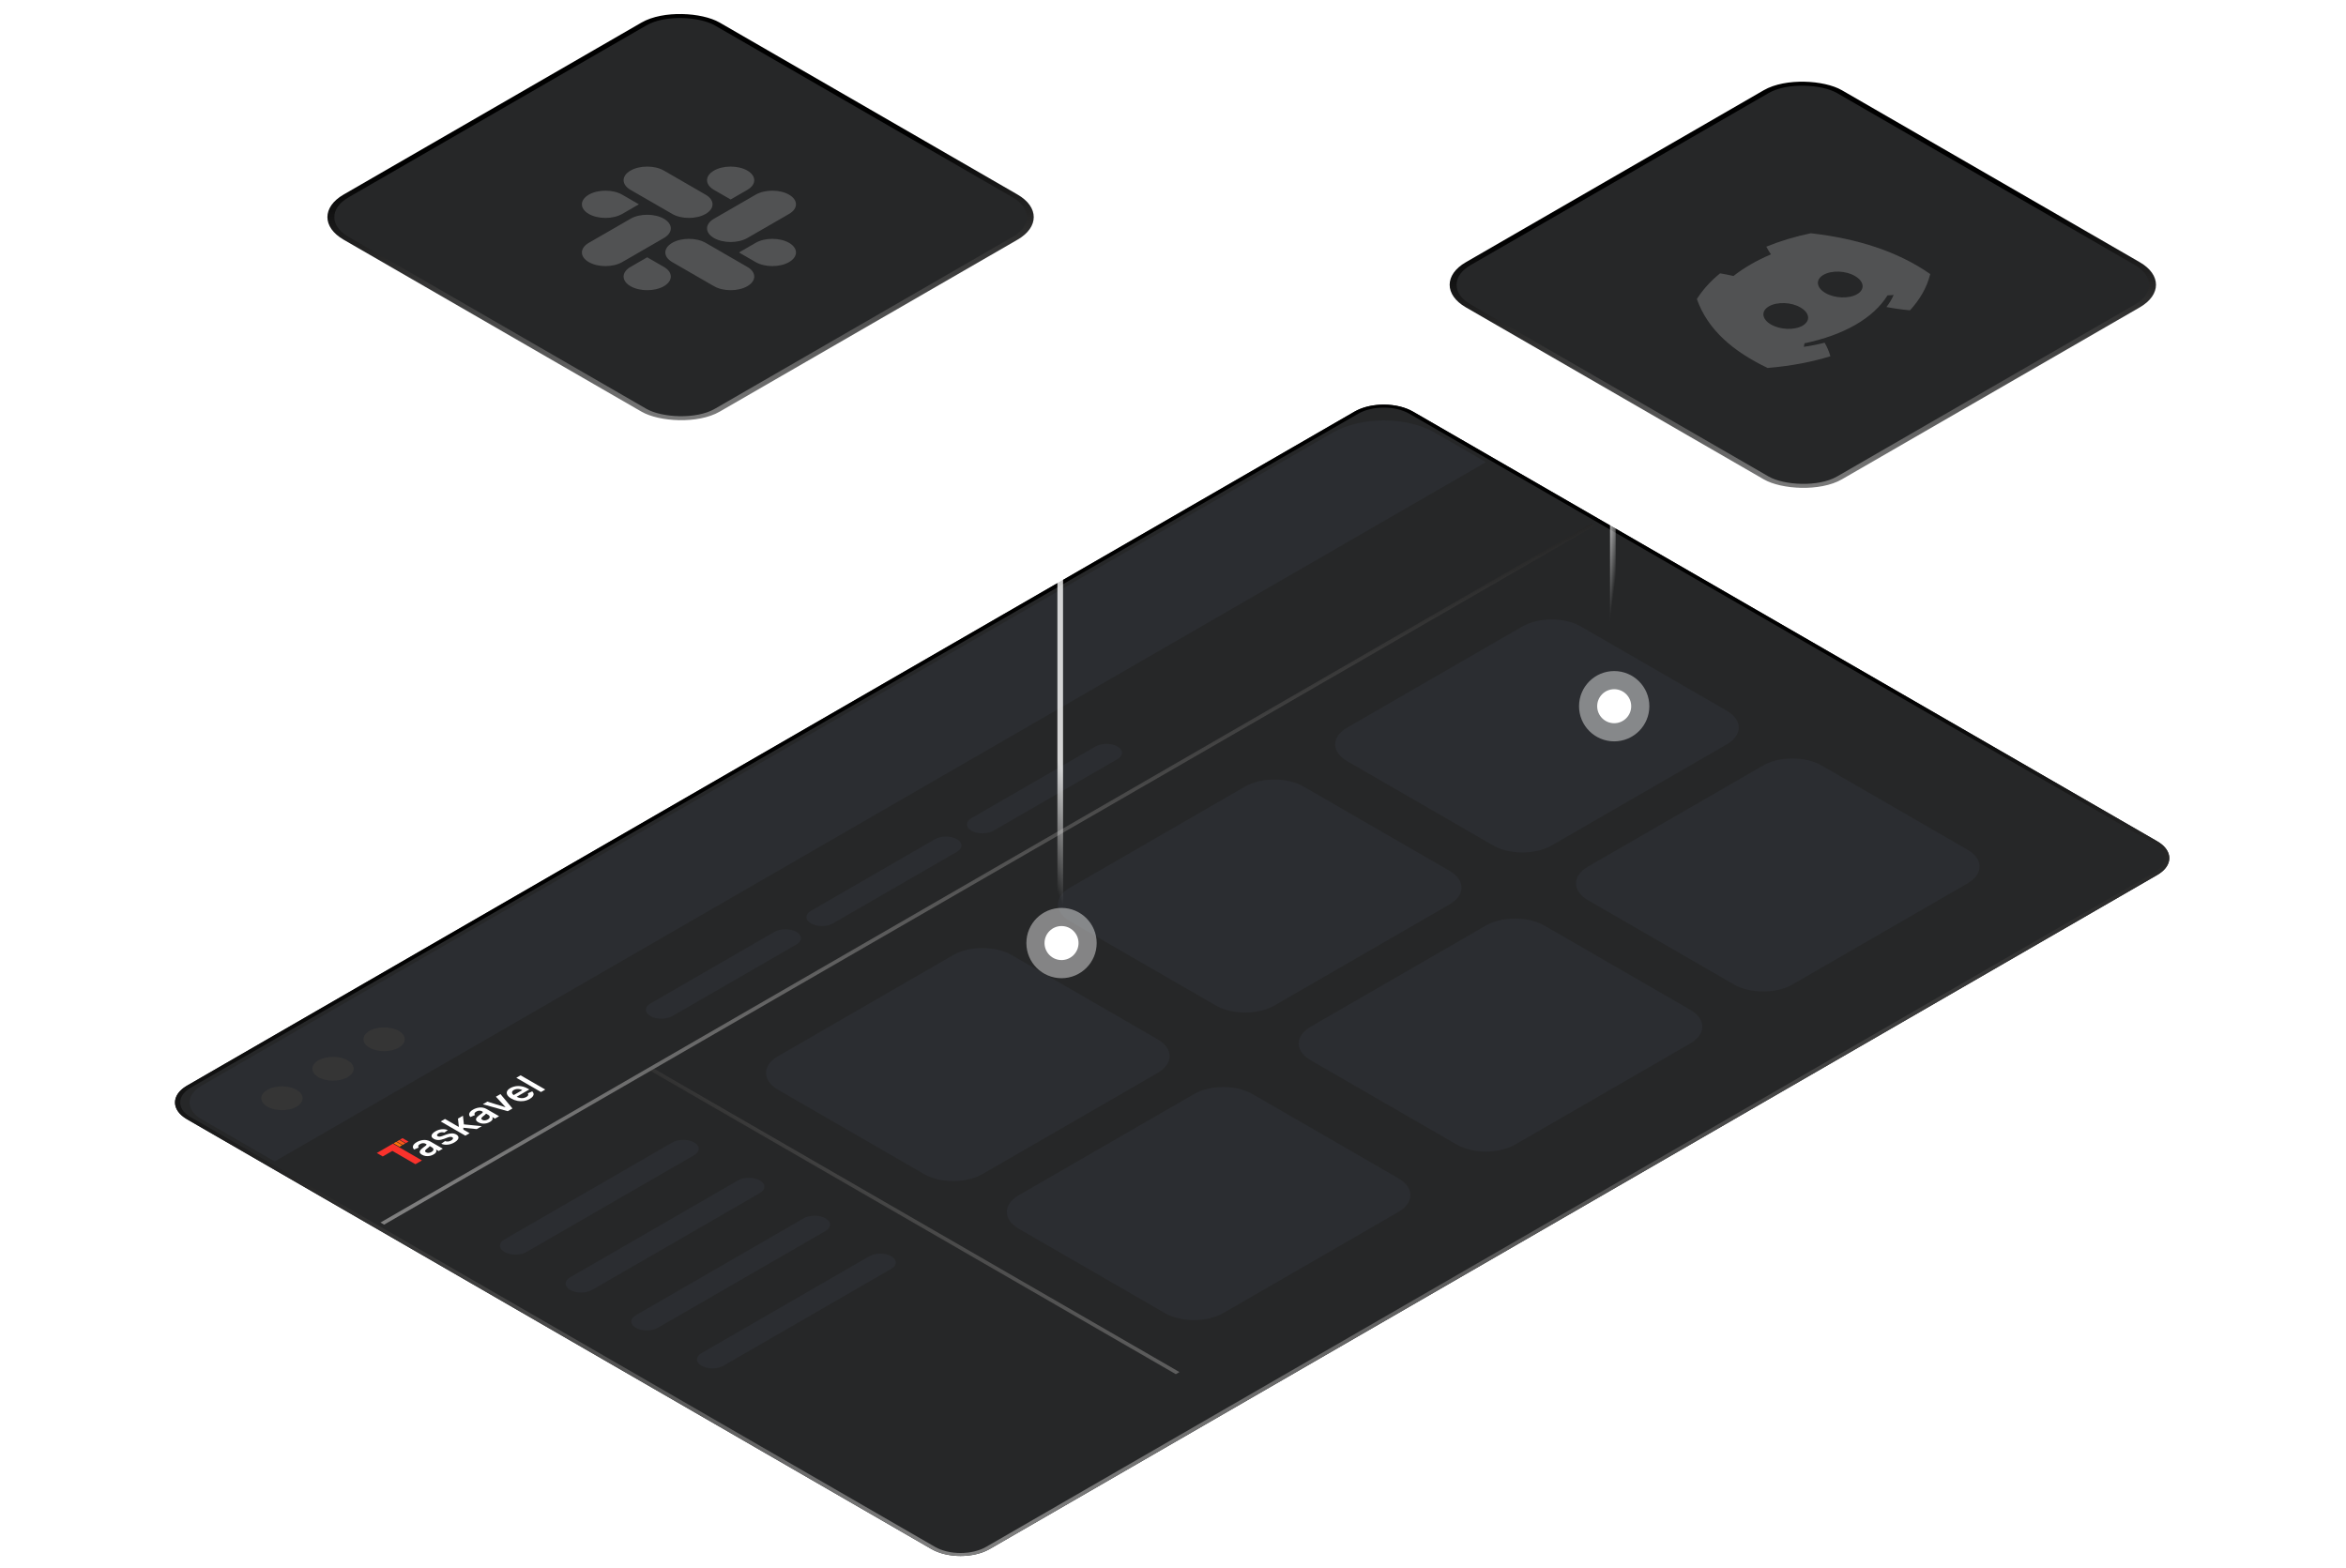
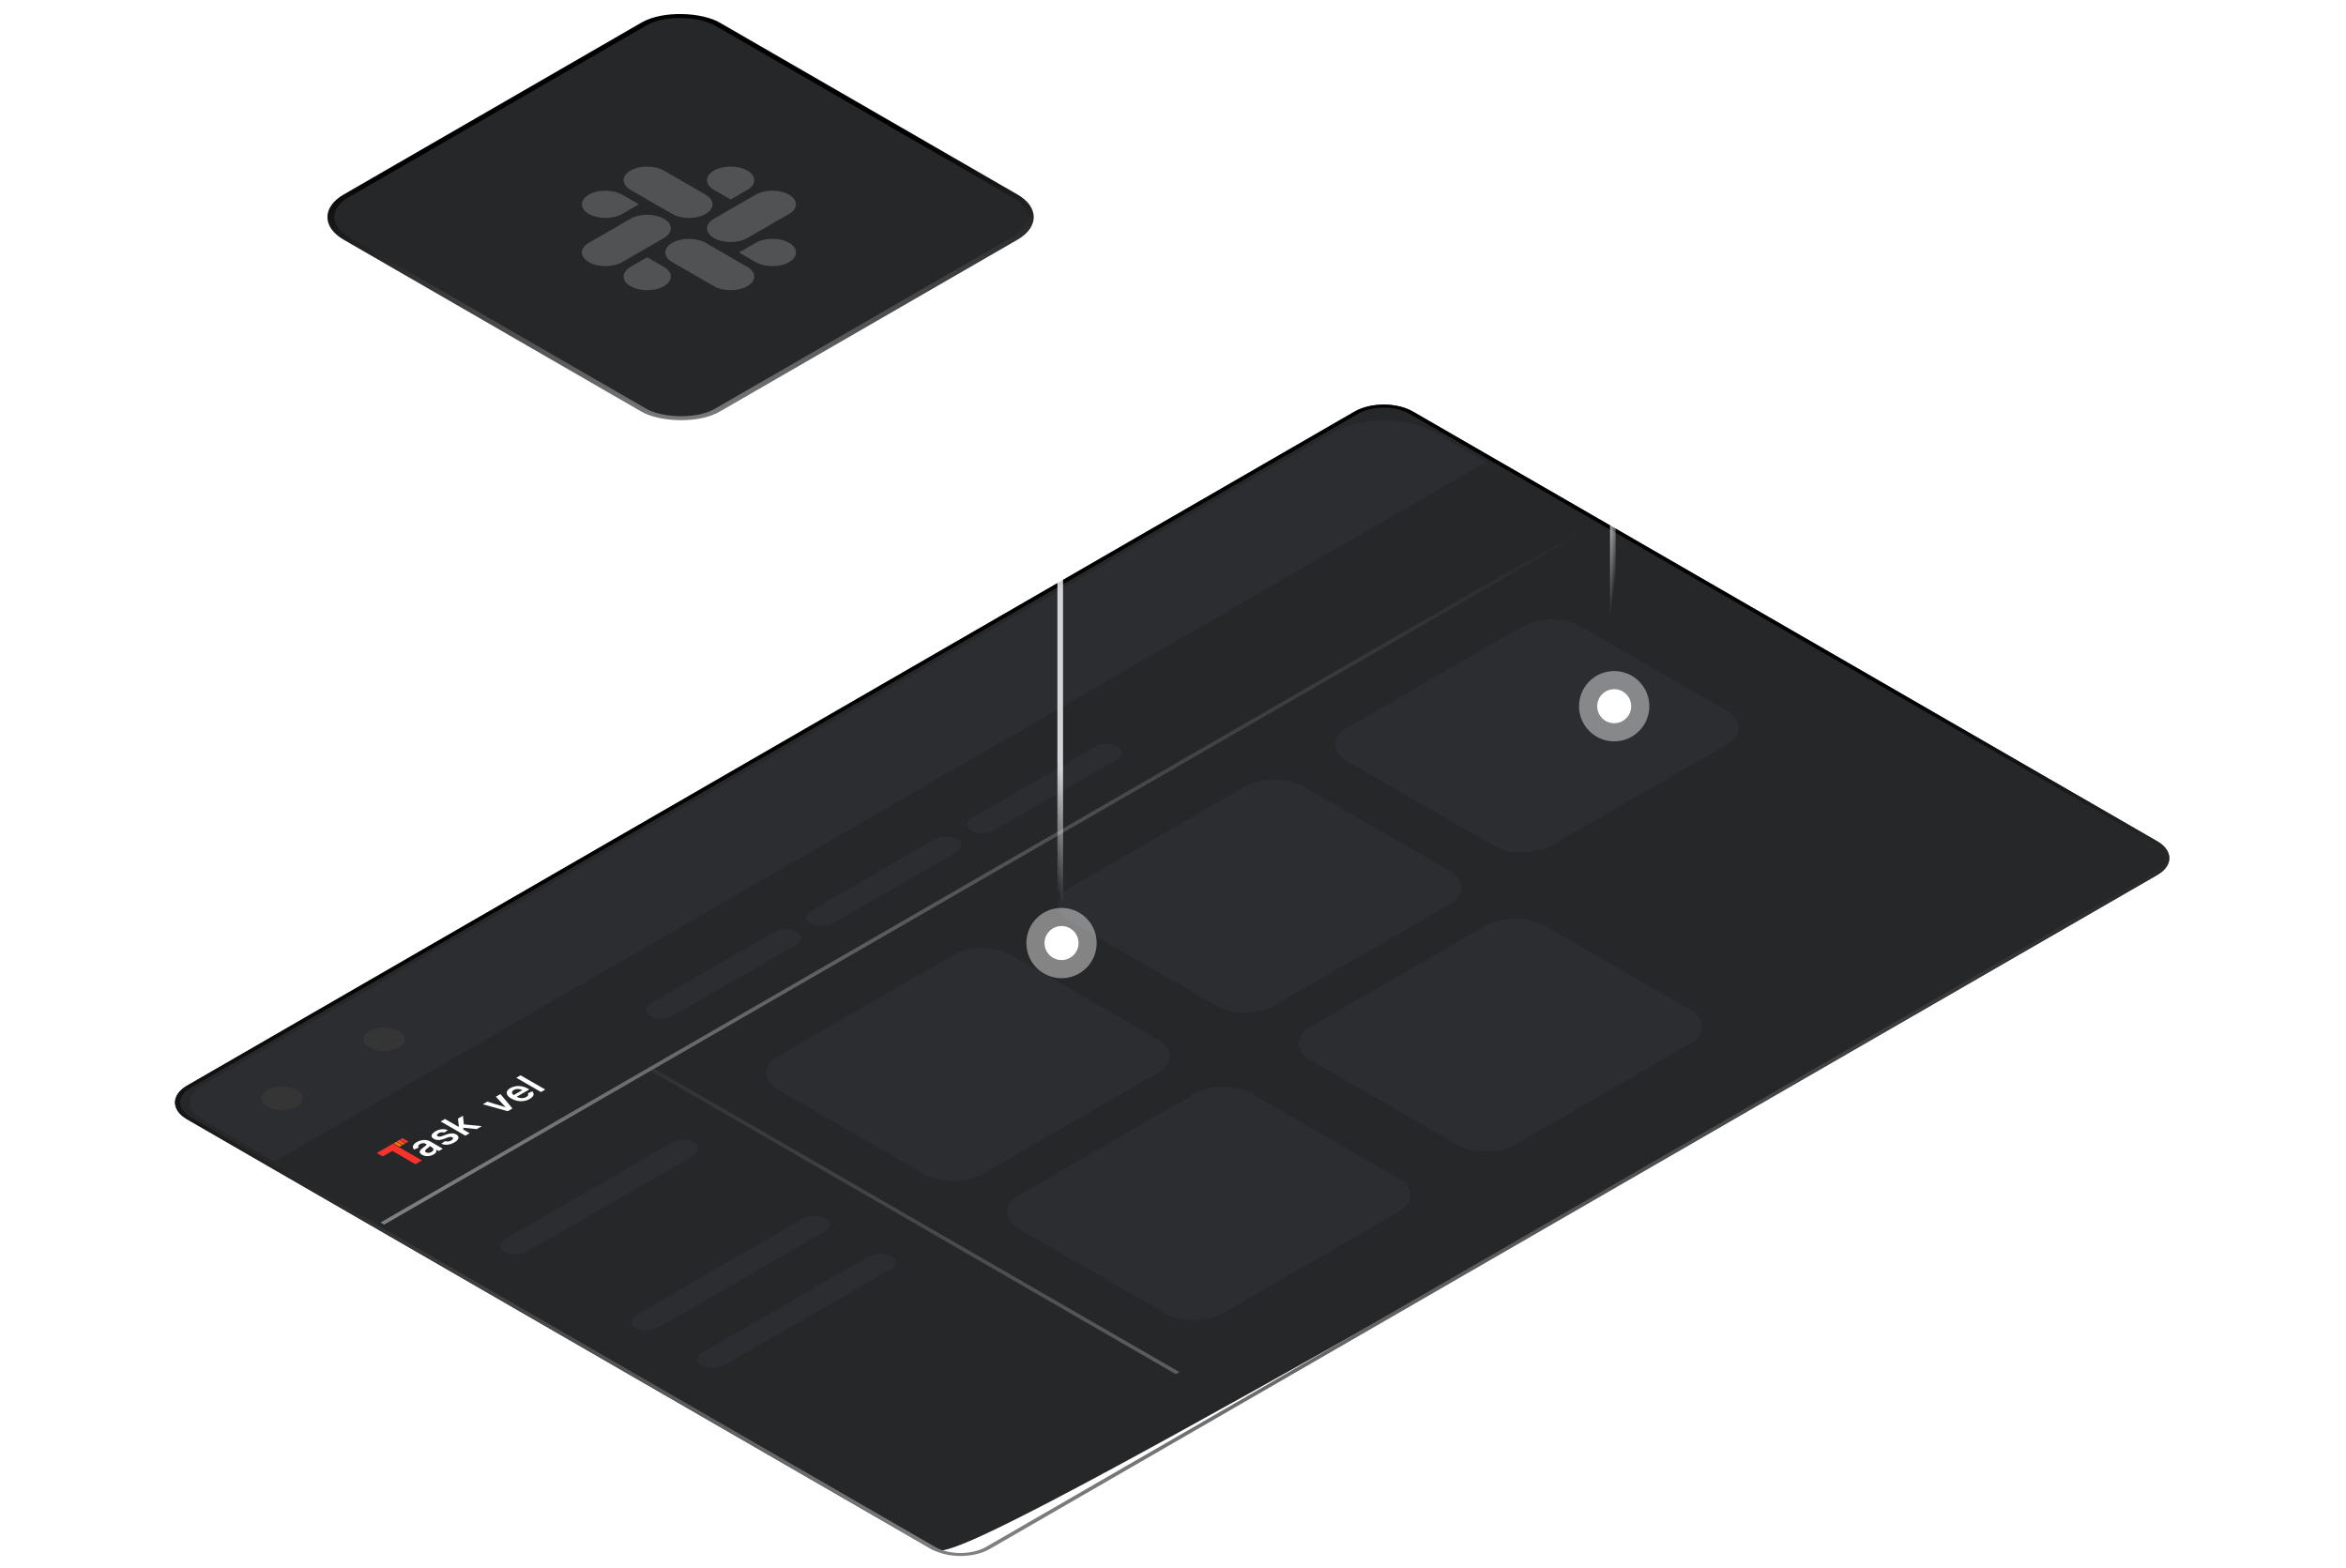
<svg xmlns="http://www.w3.org/2000/svg" width="416" height="278" viewBox="0 0 416 278" fill="none">
-   <path d="M33.176 198.488C30.318 196.838 30.318 194.162 33.176 192.512L240.198 72.988C243.056 71.338 247.69 71.338 250.549 72.988L382.525 149.185C385.383 150.835 385.383 153.51 382.525 155.161L175.503 274.685C172.645 276.335 168.011 276.335 165.152 274.685L33.176 198.488Z" fill="#262728" />
+   <path d="M33.176 198.488C30.318 196.838 30.318 194.162 33.176 192.512L240.198 72.988C243.056 71.338 247.69 71.338 250.549 72.988L382.525 149.185C385.383 150.835 385.383 153.51 382.525 155.161C172.645 276.335 168.011 276.335 165.152 274.685L33.176 198.488Z" fill="#262728" />
  <path d="M381.878 154.787L382.525 155.161L175.503 274.685L174.856 274.311L381.878 154.787ZM381.878 149.558L249.902 73.362C247.401 71.918 243.346 71.918 240.845 73.362L33.823 192.885C31.4 194.284 31.325 196.525 33.597 197.977L33.823 198.115L165.799 274.311C168.3 275.755 172.355 275.755 174.856 274.311L175.503 274.685L175.23 274.835C172.45 276.285 168.206 276.285 165.425 274.835L165.152 274.685L33.176 198.488C30.407 196.889 30.32 194.328 32.916 192.669L33.176 192.512L240.198 72.988L240.471 72.838C243.344 71.339 247.78 71.389 250.549 72.988L382.525 149.185L382.785 149.342C385.297 150.947 385.297 153.398 382.785 155.003L382.525 155.161L381.878 154.787C384.379 153.343 384.379 151.002 381.878 149.558Z" fill="url(#paint0_linear_324_2544)" />
  <path d="M65.523 215.67L113.397 188.03L209.144 243.31L166.446 267.962C163.588 269.612 158.953 269.612 156.095 267.962L65.523 215.67Z" fill="#262728" />
  <path d="M209.144 243.31L208.497 243.683L112.75 188.403L113.397 188.03L209.144 243.31Z" fill="url(#paint1_linear_324_2544)" />
  <path d="M48.703 205.959L263.488 81.953L282.896 93.158L68.111 217.164L48.703 205.959Z" fill="#262728" />
  <path d="M282.248 92.784L282.895 93.158L68.111 217.164L67.464 216.79L282.248 92.784Z" fill="url(#paint2_linear_324_2544)" />
  <path d="M35.764 198.488C32.906 196.838 32.906 194.162 35.764 192.512L236.316 76.723C241.318 73.835 249.429 73.835 254.431 76.723L263.488 81.952L48.703 205.958L35.764 198.488Z" fill="#2B2D31" />
  <path d="M52.584 193.259C54.014 194.084 54.014 195.422 52.584 196.247C51.155 197.072 48.838 197.072 47.409 196.247C45.98 195.422 45.98 194.084 47.409 193.259C48.838 192.434 51.155 192.434 52.584 193.259Z" fill="#353535" />
-   <path d="M61.642 188.029C63.071 188.855 63.071 190.192 61.642 191.017C60.212 191.843 57.895 191.843 56.466 191.017C55.037 190.192 55.037 188.855 56.466 188.029C57.895 187.204 60.212 187.204 61.642 188.029Z" fill="#353535" />
  <path d="M70.699 182.801C72.128 183.626 72.128 184.964 70.699 185.789C69.269 186.614 66.952 186.614 65.523 185.789C64.094 184.964 64.094 183.626 65.523 182.801C66.952 181.976 69.269 181.976 70.699 182.801Z" fill="#353535" />
  <path d="M115.338 180.186C114.266 179.567 114.266 178.564 115.338 177.945L137.334 165.245C138.406 164.627 140.144 164.627 141.216 165.245C142.287 165.864 142.287 166.868 141.216 167.487L119.22 180.186C118.148 180.805 116.41 180.805 115.338 180.186Z" fill="#2B2D31" />
  <path d="M89.46 222.02C88.388 221.401 88.388 220.398 89.46 219.779L119.22 202.597C120.292 201.978 122.029 201.978 123.101 202.597C124.173 203.216 124.173 204.22 123.101 204.838L93.342 222.02C92.27 222.639 90.532 222.639 89.46 222.02Z" fill="#2B2D31" />
-   <path d="M101.106 228.743C100.034 228.124 100.034 227.12 101.106 226.502L130.865 209.32C131.937 208.701 133.675 208.701 134.747 209.32C135.819 209.939 135.819 210.942 134.747 211.561L104.987 228.743C103.916 229.361 102.178 229.361 101.106 228.743Z" fill="#2B2D31" />
  <path d="M112.75 235.466C111.678 234.847 111.678 233.844 112.75 233.225L142.509 216.044C143.581 215.425 145.319 215.425 146.391 216.044C147.463 216.662 147.463 217.666 146.391 218.285L116.632 235.466C115.56 236.085 113.822 236.085 112.75 235.466Z" fill="#2B2D31" />
  <path d="M124.395 242.189C123.324 241.57 123.324 240.567 124.395 239.948L154.155 222.766C155.227 222.147 156.964 222.147 158.036 222.766C159.108 223.385 159.108 224.388 158.036 225.007L128.277 242.189C127.205 242.808 125.467 242.808 124.395 242.189Z" fill="#2B2D31" />
  <path d="M143.803 163.751C142.732 163.133 142.732 162.129 143.803 161.51L165.8 148.811C166.871 148.192 168.609 148.192 169.681 148.811C170.753 149.43 170.753 150.433 169.681 151.052L147.685 163.751C146.613 164.37 144.875 164.37 143.803 163.751Z" fill="#2B2D31" />
  <path d="M172.269 147.317C171.197 146.698 171.197 145.695 172.269 145.076L194.265 132.376C195.337 131.757 197.075 131.757 198.147 132.376C199.219 132.995 199.219 133.999 198.147 134.617L176.151 147.317C175.079 147.936 173.341 147.936 172.269 147.317Z" fill="#2B2D31" />
  <path d="M137.981 193.26C135.123 191.609 135.123 188.934 137.981 187.283L169.034 169.355C171.893 167.705 176.527 167.705 179.385 169.355L205.263 184.295C208.121 185.946 208.121 188.621 205.263 190.271L174.21 208.2C171.351 209.85 166.717 209.85 163.859 208.2L137.981 193.26Z" fill="#2B2D31" />
  <path d="M180.679 217.911C177.821 216.261 177.821 213.585 180.679 211.935L211.732 194.006C214.591 192.356 219.225 192.356 222.083 194.006L247.961 208.947C250.819 210.597 250.819 213.273 247.961 214.923L216.908 232.851C214.05 234.502 209.415 234.502 206.557 232.851L180.679 217.911Z" fill="#2B2D31" />
  <path d="M189.736 163.379C186.878 161.728 186.878 159.053 189.736 157.403L220.79 139.474C223.648 137.824 228.282 137.824 231.141 139.474L257.018 154.414C259.877 156.065 259.877 158.74 257.018 160.391L225.965 178.319C223.107 179.969 218.472 179.969 215.614 178.319L189.736 163.379Z" fill="#2B2D31" />
  <path d="M232.435 188.03C229.576 186.38 229.576 183.704 232.435 182.054L263.488 164.125C266.346 162.475 270.98 162.475 273.839 164.125L299.716 179.066C302.575 180.716 302.575 183.392 299.716 185.042L268.663 202.971C265.805 204.621 261.171 204.621 258.312 202.971L232.435 188.03Z" fill="#2B2D31" />
  <path d="M238.904 134.991C236.046 133.341 236.046 130.665 238.904 129.015L269.957 111.086C272.816 109.436 277.45 109.436 280.308 111.086L306.186 126.027C309.044 127.677 309.044 130.353 306.186 132.003L275.133 149.932C272.274 151.582 267.64 151.582 264.782 149.931L238.904 134.991Z" fill="#2B2D31" />
-   <path d="M281.602 159.643C278.744 157.993 278.744 155.317 281.602 153.667L312.655 135.739C315.514 134.088 320.148 134.088 323.006 135.739L348.884 150.679C351.742 152.329 351.742 155.005 348.884 156.655L317.831 174.584C314.972 176.234 310.338 176.234 307.48 174.584L281.602 159.643Z" fill="#2B2D31" />
  <path d="M67.872 205.074L66.816 204.464L69.682 202.809L70.738 203.419L74.823 205.778L73.661 206.449L69.575 204.09L67.872 205.074Z" fill="#F9322C" />
  <path d="M69.787 202.749L70.265 202.473L71.321 203.083L70.843 203.359L69.787 202.749Z" fill="#FB720A" />
  <path d="M70.902 202.104L71.38 201.828L72.436 202.438L71.958 202.714L70.902 202.104Z" fill="#F9322C" />
  <path d="M70.344 202.427L70.823 202.151L71.879 202.76L71.4 203.036L70.344 202.427Z" fill="#FA5918" />
  <path d="M92.314 190.686L96.685 193.21L95.927 193.648L91.556 191.124L92.314 190.686Z" fill="white" />
  <path d="M93.92 194.881C93.597 195.067 93.251 195.188 92.88 195.245C92.508 195.3 92.134 195.291 91.757 195.218C91.378 195.144 91.017 195.008 90.674 194.81C90.337 194.616 90.104 194.408 89.975 194.189C89.846 193.968 89.824 193.75 89.909 193.537C89.993 193.322 90.188 193.127 90.495 192.949C90.693 192.835 90.913 192.746 91.154 192.682C91.396 192.617 91.652 192.584 91.922 192.584C92.194 192.583 92.474 192.62 92.761 192.696C93.047 192.771 93.334 192.891 93.621 193.057L93.858 193.194L91.222 194.716L90.701 194.415L92.611 193.313C92.461 193.228 92.298 193.17 92.122 193.139C91.944 193.107 91.766 193.104 91.589 193.129C91.413 193.153 91.253 193.207 91.108 193.291C90.953 193.38 90.855 193.481 90.814 193.593C90.773 193.704 90.781 193.815 90.839 193.924C90.897 194.032 90.999 194.128 91.144 194.214L91.599 194.476C91.789 194.586 91.987 194.661 92.192 194.7C92.396 194.739 92.595 194.744 92.79 194.715C92.984 194.685 93.164 194.622 93.329 194.527C93.439 194.463 93.523 194.397 93.581 194.327C93.638 194.257 93.667 194.184 93.67 194.11C93.673 194.036 93.645 193.963 93.586 193.89L94.375 193.529C94.521 193.664 94.603 193.81 94.619 193.964C94.636 194.117 94.586 194.273 94.47 194.43C94.353 194.586 94.17 194.736 93.92 194.881Z" fill="white" />
  <path d="M88.74 194.013L90.872 196.567L90.035 197.051L85.612 195.819L86.42 195.353L89.594 196.332L89.627 196.313L87.933 194.479L88.74 194.013Z" fill="white" />
-   <path d="M86.866 198.956C86.662 199.074 86.441 199.159 86.204 199.21C85.967 199.26 85.727 199.27 85.486 199.24C85.246 199.21 85.019 199.132 84.804 199.008C84.619 198.902 84.499 198.794 84.445 198.685C84.391 198.577 84.386 198.468 84.429 198.359C84.472 198.251 84.548 198.144 84.656 198.039C84.765 197.932 84.888 197.828 85.028 197.728C85.196 197.608 85.331 197.509 85.433 197.433C85.533 197.355 85.592 197.291 85.611 197.241C85.63 197.189 85.603 197.141 85.529 197.099L85.516 197.091C85.355 196.999 85.184 196.954 85.002 196.957C84.82 196.96 84.641 197.012 84.466 197.114C84.28 197.221 84.174 197.33 84.148 197.44C84.123 197.55 84.148 197.648 84.222 197.735L83.412 198.084C83.269 197.937 83.195 197.788 83.189 197.636C83.182 197.484 83.238 197.335 83.357 197.189C83.475 197.043 83.645 196.904 83.87 196.775C84.025 196.685 84.198 196.607 84.388 196.54C84.579 196.472 84.78 196.427 84.993 196.403C85.204 196.378 85.42 196.385 85.642 196.425C85.865 196.463 86.086 196.545 86.303 196.671L88.498 197.938L87.769 198.358L87.319 198.098L87.293 198.113C87.338 198.192 87.359 198.279 87.355 198.373C87.351 198.466 87.31 198.563 87.233 198.663C87.156 198.762 87.033 198.86 86.866 198.956ZM86.495 198.515C86.647 198.427 86.748 198.333 86.799 198.233C86.848 198.133 86.851 198.036 86.809 197.942C86.768 197.847 86.687 197.765 86.566 197.695L86.18 197.472C86.176 197.497 86.154 197.531 86.114 197.574C86.075 197.616 86.027 197.661 85.97 197.709C85.913 197.757 85.855 197.803 85.797 197.848C85.738 197.894 85.688 197.933 85.644 197.966C85.547 198.04 85.472 198.113 85.418 198.186C85.364 198.258 85.343 198.327 85.356 198.394C85.367 198.46 85.422 198.522 85.522 198.579C85.664 198.661 85.822 198.694 85.997 198.677C86.171 198.66 86.337 198.606 86.495 198.515Z" fill="white" />
  <path d="M82.18 200.397L81.245 199.86L81.367 199.79L81.205 198.362L82.091 197.851L82.283 199.603L82.126 199.694L82.18 200.397ZM82.518 201.39L78.147 198.866L78.905 198.429L83.275 200.952L82.518 201.39ZM84.536 200.225L81.997 199.968L81.964 199.358L85.442 199.701L84.536 200.225Z" fill="white" />
  <path d="M79.412 200.398L78.798 200.841C78.707 200.812 78.606 200.793 78.495 200.785C78.385 200.776 78.27 200.784 78.15 200.809C78.031 200.833 77.913 200.879 77.796 200.947C77.638 201.038 77.54 201.135 77.502 201.237C77.466 201.338 77.504 201.421 77.616 201.484C77.71 201.54 77.822 201.565 77.951 201.559C78.082 201.553 78.249 201.513 78.451 201.441L79.119 201.193C79.49 201.056 79.822 200.987 80.115 200.985C80.409 200.983 80.675 201.049 80.911 201.184C81.116 201.304 81.239 201.443 81.279 201.602C81.32 201.759 81.281 201.923 81.163 202.093C81.044 202.263 80.851 202.426 80.583 202.581C80.19 202.808 79.789 202.942 79.381 202.984C78.972 203.025 78.593 202.971 78.245 202.824L78.912 202.355C79.093 202.421 79.276 202.445 79.46 202.425C79.645 202.406 79.824 202.346 79.999 202.245C80.178 202.141 80.285 202.036 80.319 201.93C80.354 201.823 80.316 201.737 80.205 201.673C80.111 201.619 79.998 201.594 79.865 201.6C79.734 201.605 79.578 201.641 79.398 201.708L78.732 201.956C78.358 202.097 78.019 202.165 77.716 202.161C77.412 202.156 77.141 202.084 76.903 201.945C76.7 201.829 76.579 201.697 76.539 201.549C76.5 201.399 76.538 201.244 76.652 201.085C76.766 200.923 76.952 200.769 77.209 200.62C77.586 200.403 77.964 200.279 78.344 200.248C78.725 200.217 79.081 200.267 79.412 200.398Z" fill="white" />
  <path d="M76.888 204.717C76.684 204.835 76.464 204.919 76.226 204.971C75.989 205.021 75.75 205.031 75.508 205.001C75.268 204.97 75.041 204.893 74.826 204.769C74.641 204.662 74.521 204.555 74.468 204.446C74.413 204.338 74.408 204.229 74.451 204.12C74.495 204.011 74.57 203.904 74.679 203.799C74.787 203.692 74.91 203.589 75.05 203.489C75.218 203.369 75.353 203.27 75.455 203.193C75.555 203.116 75.615 203.052 75.633 203.002C75.652 202.95 75.625 202.902 75.551 202.86L75.538 202.852C75.377 202.759 75.206 202.714 75.024 202.717C74.843 202.721 74.664 202.773 74.488 202.874C74.302 202.982 74.196 203.09 74.17 203.201C74.145 203.311 74.17 203.409 74.245 203.495L73.434 203.845C73.291 203.698 73.217 203.548 73.211 203.397C73.205 203.245 73.261 203.096 73.379 202.95C73.497 202.803 73.668 202.665 73.892 202.535C74.047 202.446 74.22 202.368 74.411 202.3C74.601 202.233 74.803 202.187 75.015 202.163C75.226 202.139 75.442 202.146 75.664 202.185C75.888 202.224 76.108 202.306 76.326 202.432L78.52 203.699L77.791 204.119L77.341 203.859L77.316 203.874C77.361 203.953 77.381 204.04 77.377 204.134C77.373 204.227 77.332 204.323 77.255 204.424C77.178 204.523 77.055 204.62 76.888 204.717ZM76.517 204.276C76.669 204.188 76.77 204.094 76.821 203.994C76.87 203.894 76.873 203.796 76.831 203.703C76.79 203.608 76.709 203.526 76.588 203.456L76.202 203.233C76.198 203.258 76.176 203.292 76.136 203.335C76.097 203.377 76.049 203.422 75.992 203.47C75.935 203.517 75.877 203.564 75.819 203.609C75.761 203.654 75.71 203.694 75.667 203.727C75.569 203.801 75.494 203.874 75.44 203.946C75.386 204.018 75.365 204.088 75.378 204.155C75.389 204.221 75.444 204.282 75.544 204.34C75.686 204.422 75.844 204.455 76.019 204.438C76.193 204.421 76.359 204.367 76.517 204.276Z" fill="white" />
  <path d="M134 58L188 94V169" stroke="url(#paint3_linear_324_2544)" />
  <g clip-path="url(#clip0_324_2544)">
    <rect x="0.866" width="76" height="76" rx="7.5" transform="matrix(0.866 -0.5 0.866 0.5 54.116 38.933)" fill="#262728" stroke="url(#paint4_linear_324_2544)" />
    <g clip-path="url(#clip1_324_2544)">
      <g filter="url(#filter0_ii_324_2544)" data-figma-bg-blur-radius="20">
        <path fill-rule="evenodd" clip-rule="evenodd" d="M119.205 35.938C120.839 36.881 123.488 36.881 125.122 35.938C126.757 34.994 126.757 33.464 125.122 32.521L117.725 28.25C116.091 27.306 113.441 27.306 111.807 28.25C110.173 29.194 110.173 30.723 111.807 31.667L119.205 35.938ZM104.41 41.062C102.776 42.006 102.776 43.536 104.41 44.479C106.044 45.423 108.694 45.423 110.328 44.479L117.725 40.208C119.359 39.265 119.359 37.735 117.725 36.792C116.091 35.848 113.441 35.848 111.807 36.792L104.41 41.062ZM126.602 36.792C124.968 37.735 124.968 39.265 126.602 40.208C128.236 41.152 130.885 41.152 132.52 40.208L139.917 35.938C141.551 34.994 141.551 33.464 139.917 32.521C138.283 31.577 135.633 31.577 133.999 32.521L126.602 36.792ZM132.52 48.75C130.886 49.694 128.236 49.694 126.602 48.75L119.205 44.479C117.57 43.536 117.57 42.006 119.205 41.062C120.839 40.119 123.488 40.119 125.122 41.062L132.52 45.333C134.154 46.277 134.154 47.806 132.52 48.75ZM104.41 35.938C102.776 34.994 102.776 33.464 104.41 32.521C106.044 31.577 108.694 31.577 110.328 32.521L113.287 34.229L110.328 35.938C108.694 36.881 106.044 36.881 104.41 35.938ZM111.807 48.75C113.441 49.694 116.091 49.694 117.725 48.75C119.359 47.806 119.359 46.277 117.725 45.333L114.766 43.625L111.807 45.333C110.173 46.277 110.173 47.806 111.807 48.75ZM139.917 41.062C141.551 42.006 141.551 43.536 139.917 44.479C138.283 45.423 135.633 45.423 133.999 44.479L131.04 42.771L133.999 41.062C135.633 40.119 138.283 40.119 139.917 41.062ZM132.52 28.25C130.886 27.306 128.236 27.306 126.602 28.25C124.968 29.194 124.968 30.723 126.602 31.667L129.561 33.375L132.52 31.667C134.154 30.723 134.154 29.194 132.52 28.25Z" fill="white" fill-opacity="0.2" />
      </g>
    </g>
  </g>
  <g opacity="0.6" filter="url(#filter1_f_324_2544)">
    <circle cx="188.233" cy="167.232" r="6.233" transform="rotate(90 188.233 167.232)" fill="white" fill-opacity="0.72" />
  </g>
  <circle cx="188.234" cy="167.232" r="3.016" transform="rotate(90 188.234 167.232)" fill="white" />
  <g opacity="0.6" filter="url(#filter2_f_324_2544)">
    <circle cx="286.233" cy="125.232" r="6.233" transform="rotate(90 286.233 125.232)" fill="white" fill-opacity="0.72" />
  </g>
  <circle cx="286.234" cy="125.232" r="3.016" transform="rotate(90 286.234 125.232)" fill="white" />
  <path d="M303 69L286 79.857L286 126" stroke="url(#paint5_linear_324_2544)" />
  <g clip-path="url(#clip3_324_2544)">
    <rect x="0.866" width="76" height="76" rx="7.5" transform="matrix(0.866 -0.5 0.866 0.5 253.116 50.933)" fill="#262728" stroke="url(#paint6_linear_324_2544)" />
    <g filter="url(#filter3_ii_324_2544)">
      <path d="M321.095 39.363C318.331 39.941 315.678 40.734 313.208 41.739C313.417 42.158 313.744 42.695 314.035 43.104C311.462 44.202 309.245 45.481 307.385 46.944C306.677 46.775 305.739 46.591 305.011 46.471C303.268 47.898 301.895 49.433 300.896 51.03C302.837 56.536 307.404 60.362 313.436 63.25C317.836 62.882 321.419 62.132 324.567 61.178C324.344 60.365 324.006 59.559 323.547 58.769C322.351 59.08 321.114 59.324 319.857 59.505C319.911 59.295 319.953 59.085 319.984 58.876C327.009 57.405 332.209 54.402 334.699 50.38C335.064 50.36 335.429 50.336 335.789 50.306C335.477 51.034 335.051 51.75 334.513 52.441C335.88 52.704 337.275 52.902 338.685 53.029C340.34 51.211 341.641 49.141 342.276 46.599C336.484 42.558 329.304 40.301 321.095 39.363ZM319.631 55.755C318.194 56.585 315.675 56.49 314.041 55.547C312.408 54.605 312.217 53.163 313.679 52.319C315.141 51.475 317.661 51.569 319.271 52.528C320.907 53.47 321.093 54.911 319.631 55.755ZM329.295 50.176C327.858 51.005 325.339 50.911 323.705 49.968C322.072 49.025 321.881 47.584 323.343 46.74C324.805 45.895 327.325 45.99 328.935 46.949C330.569 47.892 330.757 49.332 329.295 50.176Z" fill="white" fill-opacity="0.2" />
    </g>
  </g>
  <defs>
    <filter id="filter0_ii_324_2544" x="83.184" y="7.542" width="77.958" height="61.916" filterUnits="userSpaceOnUse" color-interpolation-filters="sRGB">
      <feFlood flood-opacity="0" result="BackgroundImageFix" />
      <feBlend mode="normal" in="SourceGraphic" in2="BackgroundImageFix" result="shape" />
      <feColorMatrix in="SourceAlpha" type="matrix" values="0 0 0 0 0 0 0 0 0 0 0 0 0 0 0 0 0 0 127 0" result="hardAlpha" />
      <feOffset dy="1" />
      <feGaussianBlur stdDeviation="2.5" />
      <feComposite in2="hardAlpha" operator="arithmetic" k2="-1" k3="1" />
      <feColorMatrix type="matrix" values="0 0 0 0 1 0 0 0 0 1 0 0 0 0 1 0 0 0 0.5 0" />
      <feBlend mode="normal" in2="shape" result="effect1_innerShadow_324_2544" />
      <feColorMatrix in="SourceAlpha" type="matrix" values="0 0 0 0 0 0 0 0 0 0 0 0 0 0 0 0 0 0 127 0" result="hardAlpha" />
      <feOffset dy="1" />
      <feGaussianBlur stdDeviation="2.5" />
      <feComposite in2="hardAlpha" operator="arithmetic" k2="-1" k3="1" />
      <feColorMatrix type="matrix" values="0 0 0 0 0.667 0 0 0 0 0.82 0 0 0 0 0.996 0 0 0 0.2 0" />
      <feBlend mode="normal" in2="effect1_innerShadow_324_2544" result="effect2_innerShadow_324_2544" />
    </filter>
    <clipPath id="bgblur_2_324_2544_clip_path" transform="translate(-83.184 -7.542)">
      <path fill-rule="evenodd" clip-rule="evenodd" d="M119.205 35.938C120.839 36.881 123.488 36.881 125.122 35.938C126.757 34.994 126.757 33.464 125.122 32.521L117.725 28.25C116.091 27.306 113.441 27.306 111.807 28.25C110.173 29.194 110.173 30.723 111.807 31.667L119.205 35.938ZM104.41 41.062C102.776 42.006 102.776 43.536 104.41 44.479C106.044 45.423 108.694 45.423 110.328 44.479L117.725 40.208C119.359 39.265 119.359 37.735 117.725 36.792C116.091 35.848 113.441 35.848 111.807 36.792L104.41 41.062ZM126.602 36.792C124.968 37.735 124.968 39.265 126.602 40.208C128.236 41.152 130.885 41.152 132.52 40.208L139.917 35.938C141.551 34.994 141.551 33.464 139.917 32.521C138.283 31.577 135.633 31.577 133.999 32.521L126.602 36.792ZM132.52 48.75C130.886 49.694 128.236 49.694 126.602 48.75L119.205 44.479C117.57 43.536 117.57 42.006 119.205 41.062C120.839 40.119 123.488 40.119 125.122 41.062L132.52 45.333C134.154 46.277 134.154 47.806 132.52 48.75ZM104.41 35.938C102.776 34.994 102.776 33.464 104.41 32.521C106.044 31.577 108.694 31.577 110.328 32.521L113.287 34.229L110.328 35.938C108.694 36.881 106.044 36.881 104.41 35.938ZM111.807 48.75C113.441 49.694 116.091 49.694 117.725 48.75C119.359 47.806 119.359 46.277 117.725 45.333L114.766 43.625L111.807 45.333C110.173 46.277 110.173 47.806 111.807 48.75ZM139.917 41.062C141.551 42.006 141.551 43.536 139.917 44.479C138.283 45.423 135.633 45.423 133.999 44.479L131.04 42.771L133.999 41.062C135.633 40.119 138.283 40.119 139.917 41.062ZM132.52 28.25C130.886 27.306 128.236 27.306 126.602 28.25C124.968 29.194 124.968 30.723 126.602 31.667L129.561 33.375L132.52 31.667C134.154 30.723 134.154 29.194 132.52 28.25Z" />
    </clipPath>
    <filter id="filter1_f_324_2544" x="175" y="153.999" width="26.466" height="26.466" filterUnits="userSpaceOnUse" color-interpolation-filters="sRGB">
      <feFlood flood-opacity="0" result="BackgroundImageFix" />
      <feBlend mode="normal" in="SourceGraphic" in2="BackgroundImageFix" result="shape" />
      <feGaussianBlur stdDeviation="3.5" result="effect1_foregroundBlur_324_2544" />
    </filter>
    <filter id="filter2_f_324_2544" x="273" y="111.999" width="26.466" height="26.466" filterUnits="userSpaceOnUse" color-interpolation-filters="sRGB">
      <feFlood flood-opacity="0" result="BackgroundImageFix" />
      <feBlend mode="normal" in="SourceGraphic" in2="BackgroundImageFix" result="shape" />
      <feGaussianBlur stdDeviation="3.5" result="effect1_foregroundBlur_324_2544" />
    </filter>
    <filter id="filter3_ii_324_2544" x="280.896" y="19.363" width="81.38" height="63.887" filterUnits="userSpaceOnUse" color-interpolation-filters="sRGB">
      <feFlood flood-opacity="0" result="BackgroundImageFix" />
      <feBlend mode="normal" in="SourceGraphic" in2="BackgroundImageFix" result="shape" />
      <feColorMatrix in="SourceAlpha" type="matrix" values="0 0 0 0 0 0 0 0 0 0 0 0 0 0 0 0 0 0 127 0" result="hardAlpha" />
      <feOffset dy="1" />
      <feGaussianBlur stdDeviation="2.5" />
      <feComposite in2="hardAlpha" operator="arithmetic" k2="-1" k3="1" />
      <feColorMatrix type="matrix" values="0 0 0 0 1 0 0 0 0 1 0 0 0 0 1 0 0 0 0.5 0" />
      <feBlend mode="normal" in2="shape" result="effect1_innerShadow_324_2544" />
      <feColorMatrix in="SourceAlpha" type="matrix" values="0 0 0 0 0 0 0 0 0 0 0 0 0 0 0 0 0 0 127 0" result="hardAlpha" />
      <feOffset dy="1" />
      <feGaussianBlur stdDeviation="2.5" />
      <feComposite in2="hardAlpha" operator="arithmetic" k2="-1" k3="1" />
      <feColorMatrix type="matrix" values="0 0 0 0 0.667 0 0 0 0 0.82 0 0 0 0 0.996 0 0 0 0.2 0" />
      <feBlend mode="normal" in2="effect1_innerShadow_324_2544" result="effect2_innerShadow_324_2544" />
    </filter>
    <linearGradient id="paint0_linear_324_2544" x1="196.626" y1="146.167" x2="220.094" y2="279.866" gradientUnits="userSpaceOnUse">
      <stop />
      <stop offset="1" stop-color="#8D8D8D" />
    </linearGradient>
    <linearGradient id="paint1_linear_324_2544" x1="157.194" y1="242.85" x2="186.11" y2="205.713" gradientUnits="userSpaceOnUse">
      <stop />
      <stop offset="1" stop-color="#8D8D8D" />
    </linearGradient>
    <linearGradient id="paint2_linear_324_2544" x1="179.897" y1="136.761" x2="190.612" y2="158.27" gradientUnits="userSpaceOnUse">
      <stop />
      <stop offset="1" stop-color="#8D8D8D" />
    </linearGradient>
    <linearGradient id="paint3_linear_324_2544" x1="147.499" y1="68.503" x2="159.736" y2="63.706" gradientUnits="userSpaceOnUse">
      <stop stop-color="white" stop-opacity="0" />
      <stop offset="0.341" stop-color="white" stop-opacity="0" />
      <stop offset="1" stop-color="white" stop-opacity="0.8" />
    </linearGradient>
    <linearGradient id="paint4_linear_324_2544" x1="45" y1="22.5" x2="-3.5" y2="82" gradientUnits="userSpaceOnUse">
      <stop />
      <stop offset="1" stop-color="#8D8D8D" />
    </linearGradient>
    <linearGradient id="paint5_linear_324_2544" x1="283.5" y1="124.838" x2="277.942" y2="124.089" gradientUnits="userSpaceOnUse">
      <stop stop-color="white" stop-opacity="0" />
      <stop offset="0.504" stop-color="white" stop-opacity="0.8" />
      <stop offset="1" stop-color="white" stop-opacity="0" />
    </linearGradient>
    <linearGradient id="paint6_linear_324_2544" x1="45" y1="22.5" x2="-3.5" y2="82" gradientUnits="userSpaceOnUse">
      <stop />
      <stop offset="1" stop-color="#8D8D8D" />
    </linearGradient>
    <clipPath id="clip0_324_2544">
      <rect width="77" height="77" fill="white" transform="matrix(0.866 -0.5 0.866 0.5 54 38.5)" />
    </clipPath>
    <clipPath id="clip1_324_2544">
      <rect width="41" height="41" fill="white" transform="matrix(0.866 -0.5 0.866 0.5 85.177 38.5)" />
    </clipPath>
    <clipPath id="clip3_324_2544">
-       <rect width="77" height="77" fill="white" transform="matrix(0.866 -0.5 0.866 0.5 253 50.5)" />
-     </clipPath>
+       </clipPath>
  </defs>
</svg>